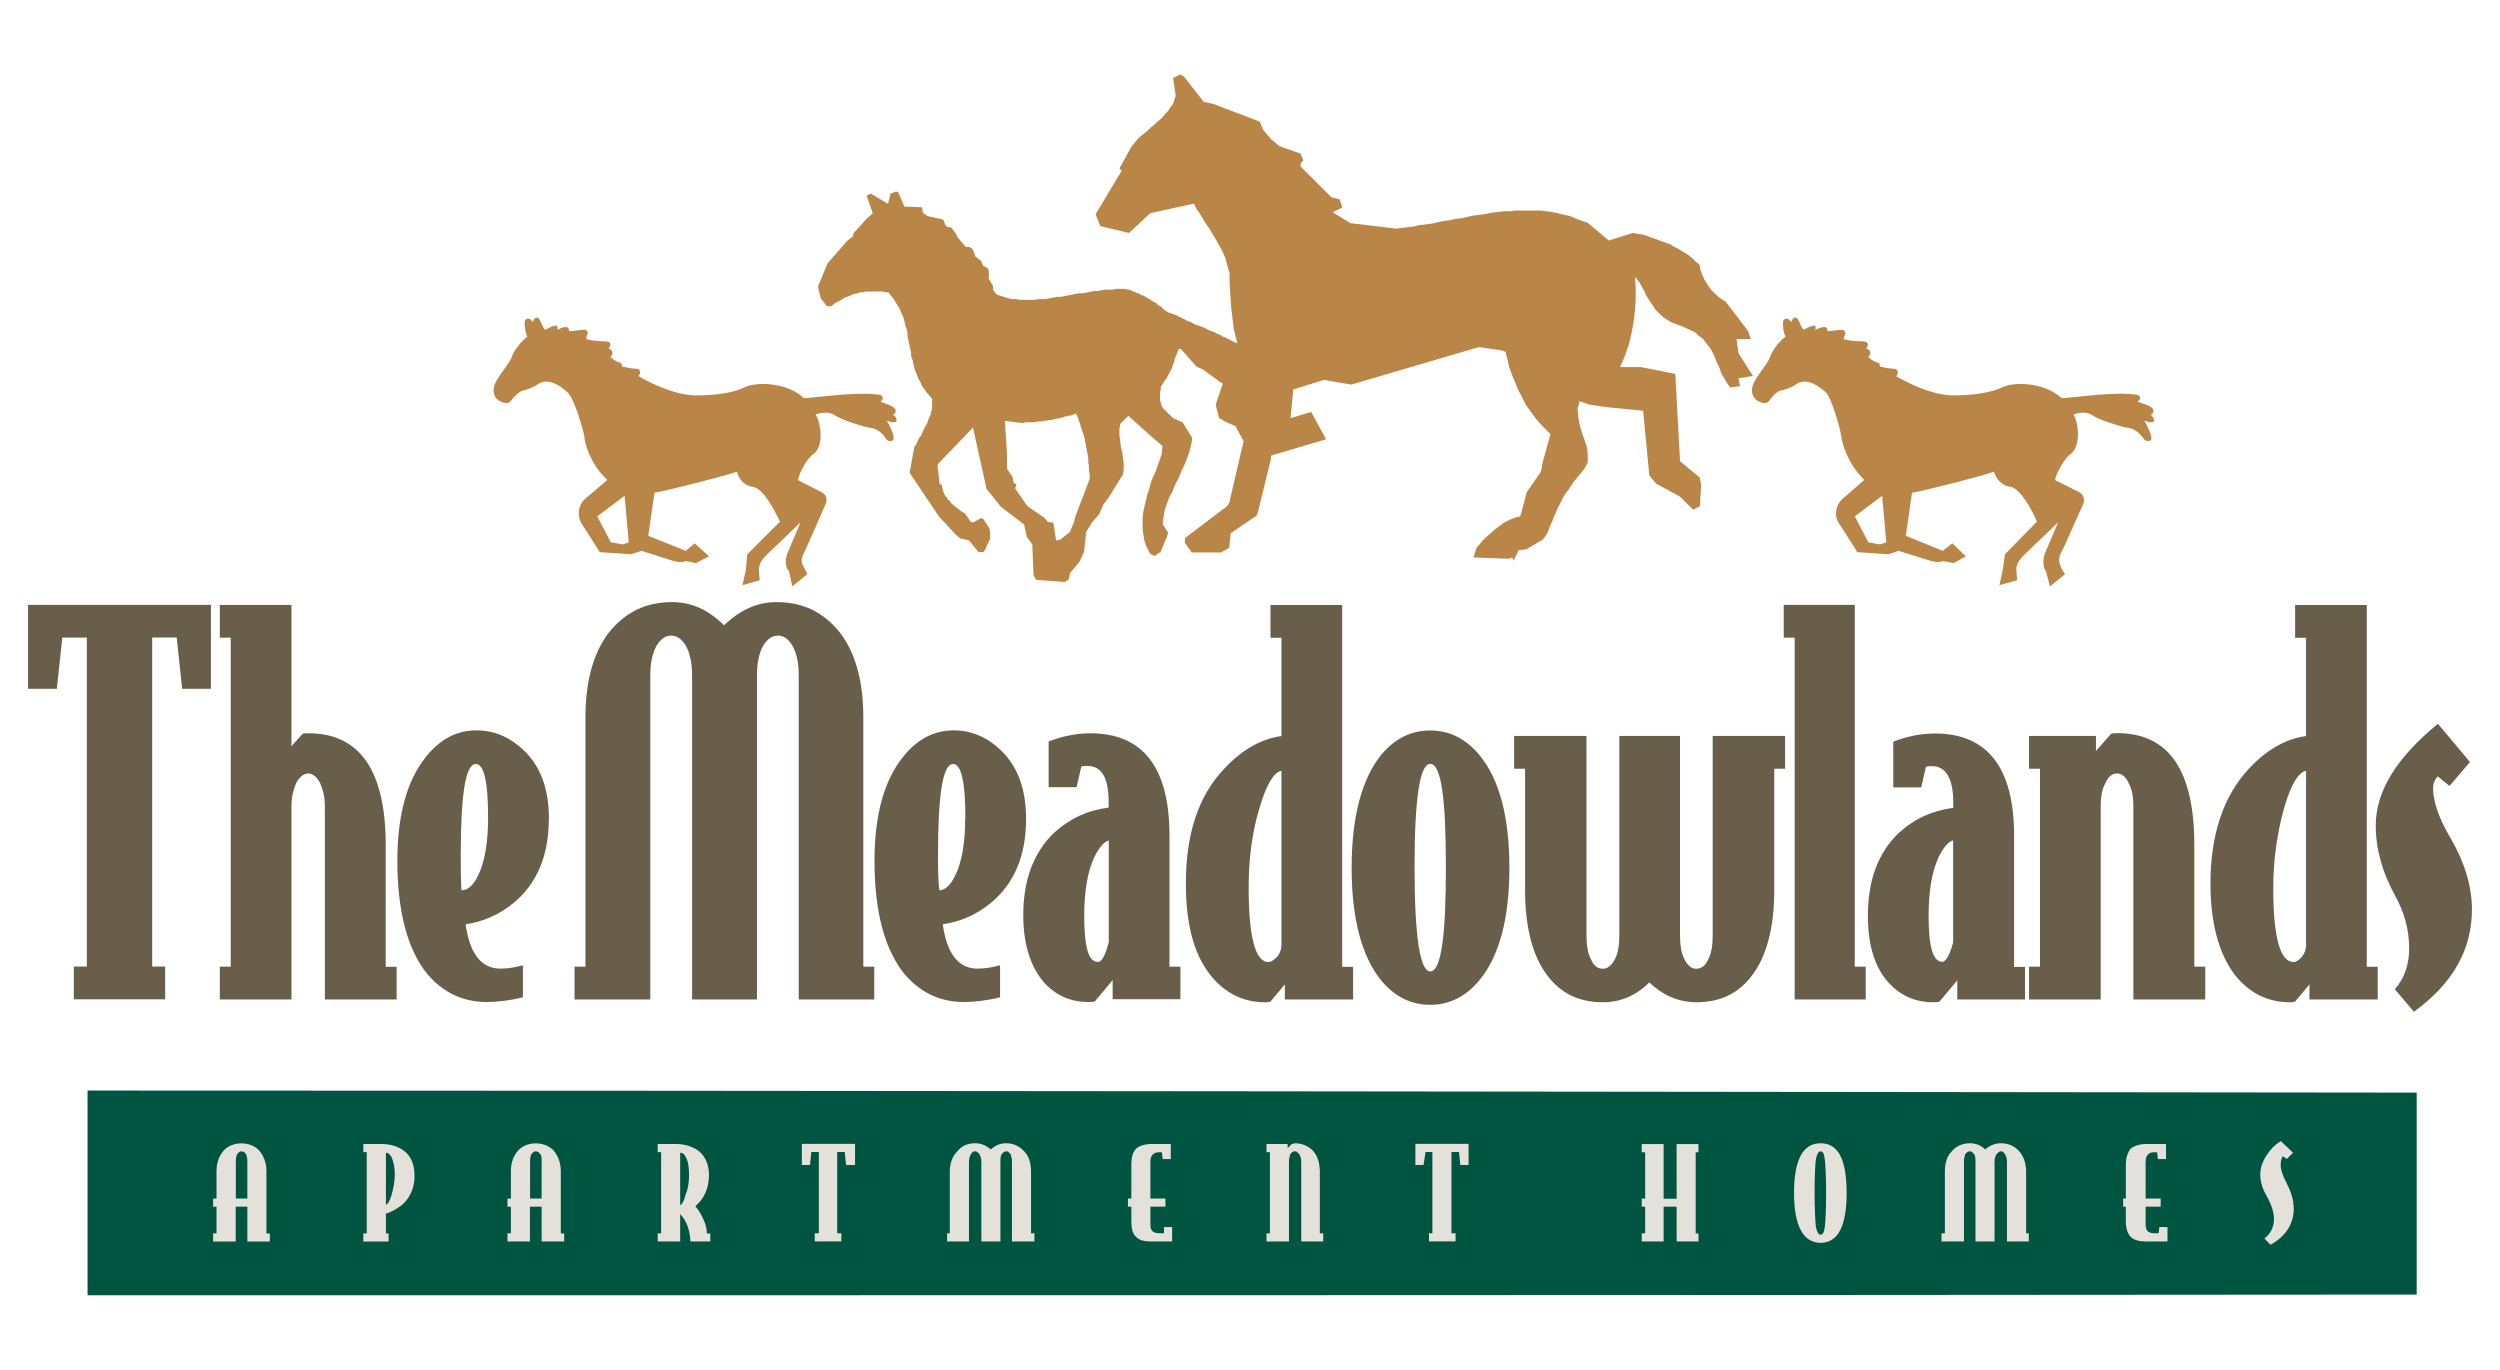
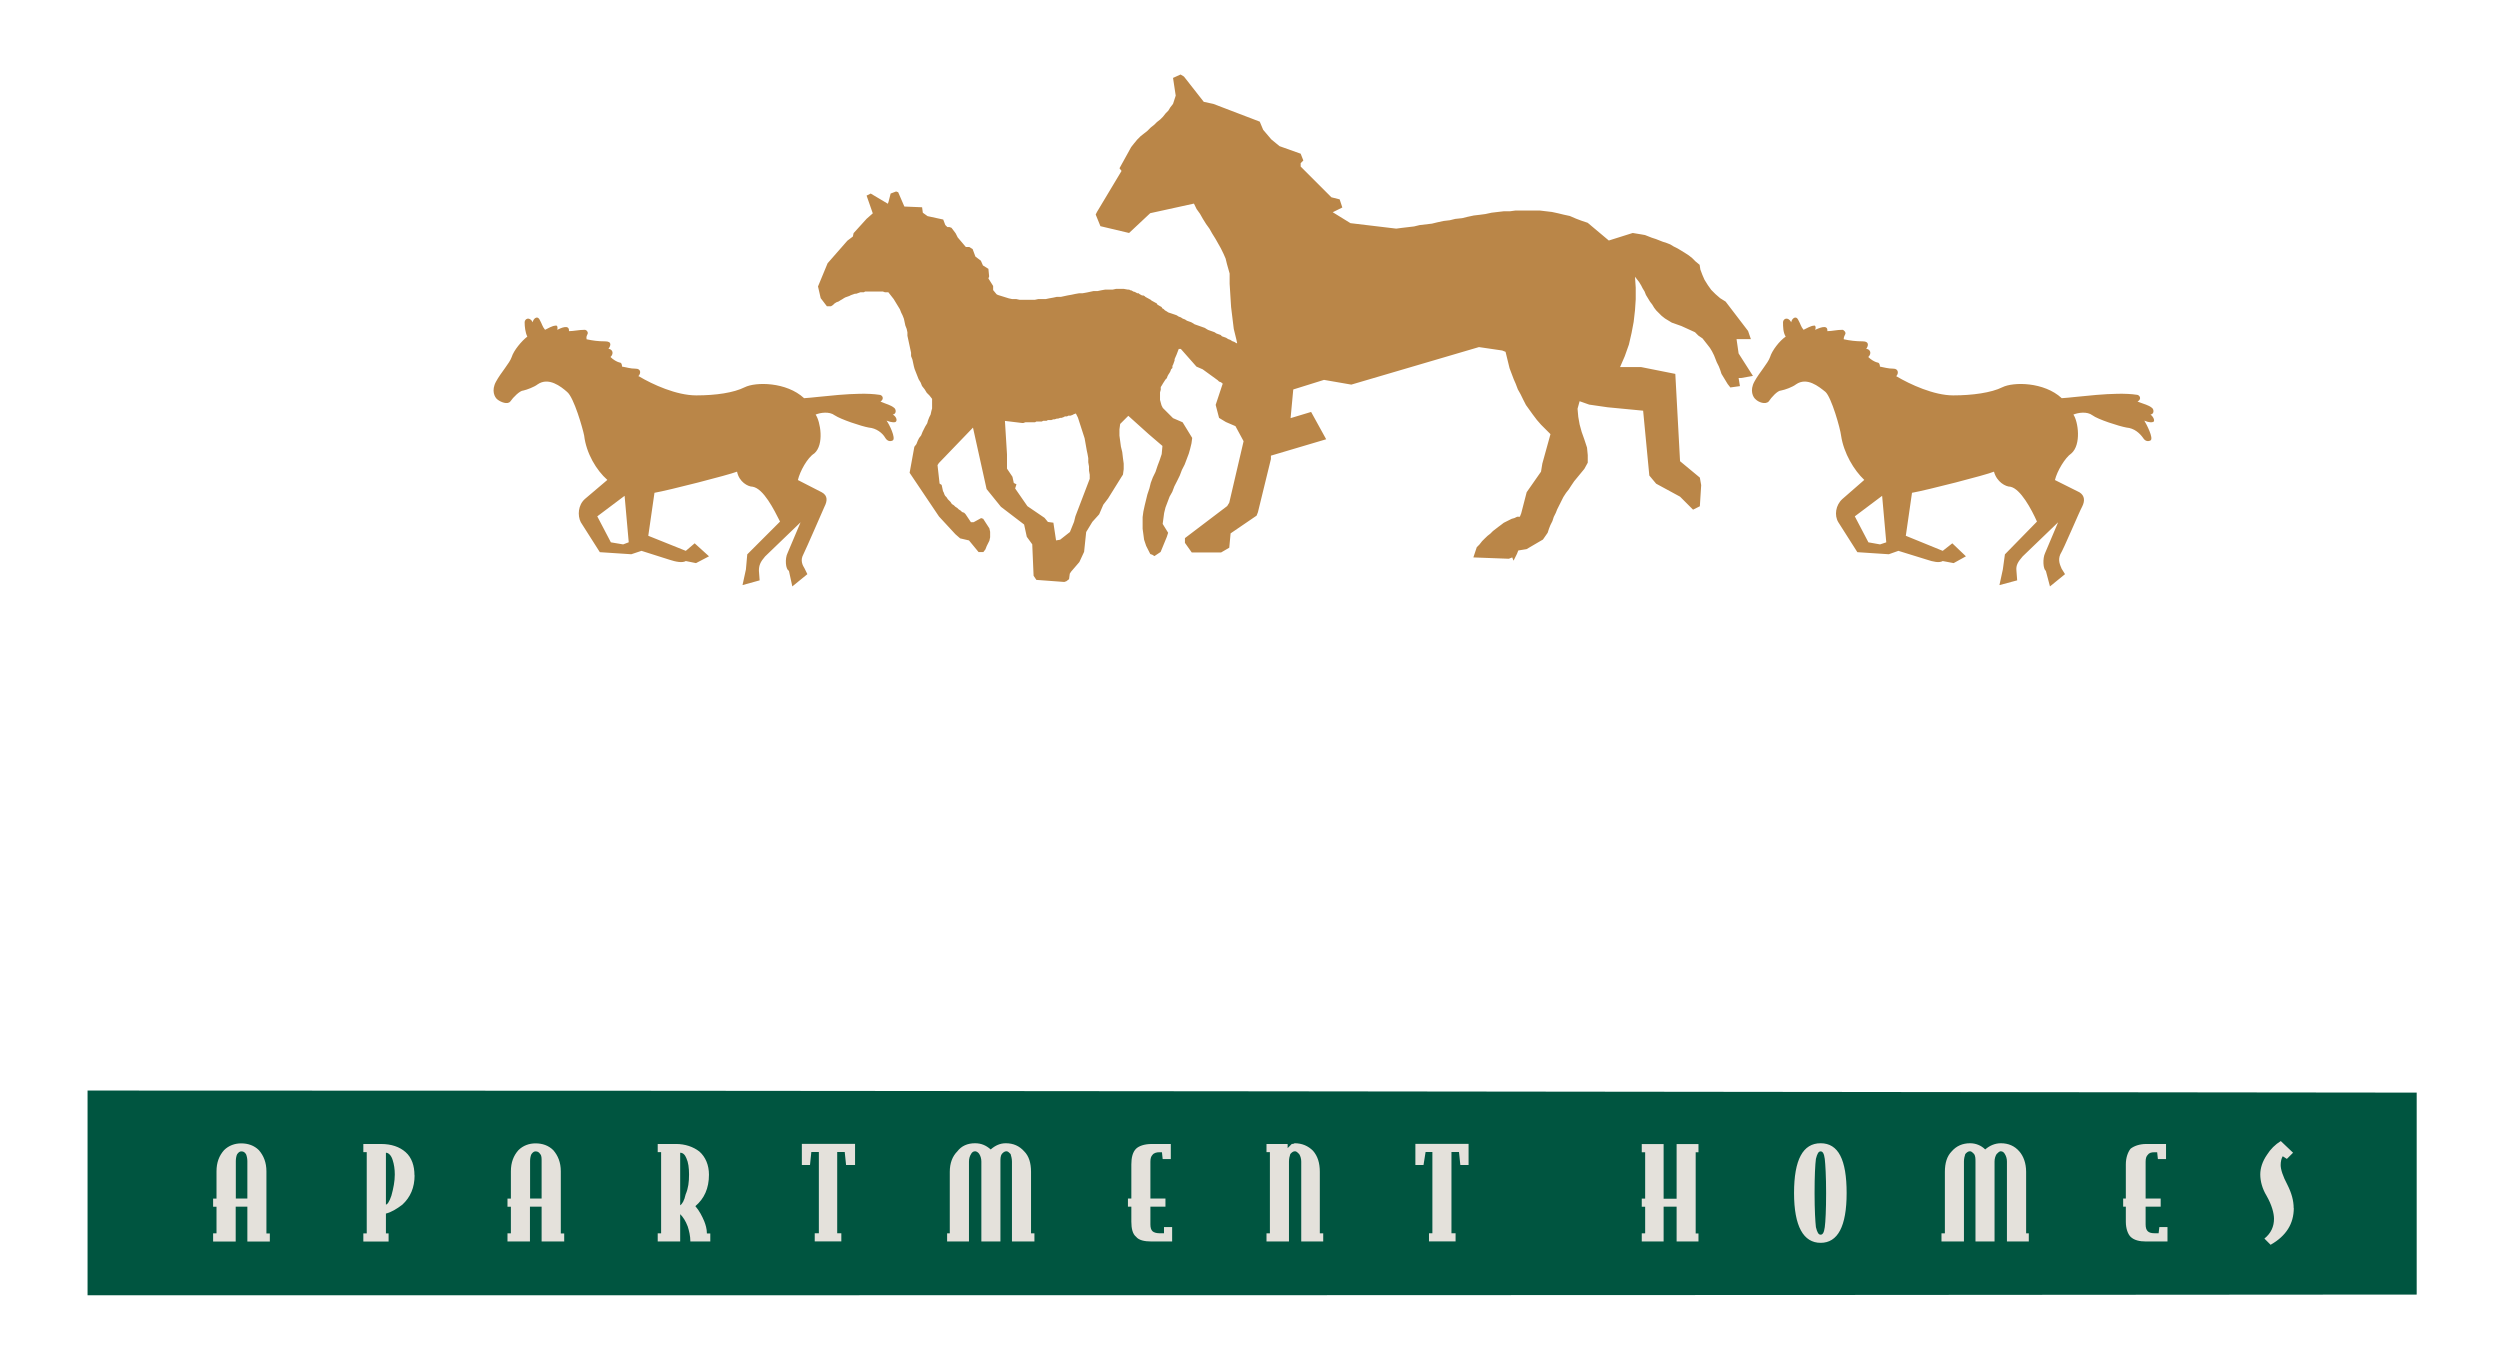
<svg xmlns="http://www.w3.org/2000/svg" id="Layer_1" data-name="Layer 1" viewBox="0 0 205.86 112.82">
  <defs>
    <style>
      .cls-1 {
        fill: #695e4a;
      }

      .cls-2 {
        fill: #e4e1db;
      }

      .cls-3 {
        fill: #ba8648;
      }

      .cls-3, .cls-4 {
        fill-rule: evenodd;
      }

      .cls-4 {
        fill: #005540;
      }
    </style>
  </defs>
-   <path class="cls-1" d="M203.55,74.9c0-1.85-.56-3.82-1.74-5.85-1.01-1.69-1.46-3.09-1.46-4.16,0-.34,.11-.67,.39-.96l.96,.79,1.69-1.97-2.64-3.15c-3.43,2.81-5.12,5.56-5.12,8.38,0,1.97,.56,3.88,1.57,5.73,.79,1.41,1.18,2.87,1.18,4.38,0,1.35-.39,2.47-1.18,3.37l1.57,1.85c3.2-2.3,4.78-5.12,4.78-8.43m-13.66,2.92v-14.33c-.62,.11-1.24,1.12-1.8,3.04-.56,2.02-.9,4.22-.9,6.58,0,4.1,.56,6.13,1.69,6.13,.17,0,.45-.17,.68-.45,.22-.28,.34-.62,.34-.96Zm5.9,4.5h-5.62v-1.24l-1.18,1.41c-.11,.06-.28,.06-.45,.06-1.85,0-3.37-.79-4.55-2.3-1.29-1.74-1.97-4.22-1.97-7.48,0-4.05,1.07-7.19,3.15-9.44,1.46-1.57,3.04-2.47,4.72-2.7v-8.09h-.9v-2.7h5.9v29.79h.9v2.7Zm-14.22,0h-5.9v-15.91c0-.79-.11-1.41-.39-1.91-.23-.51-.56-.79-.96-.79s-.73,.28-.95,.79c-.28,.51-.39,1.12-.39,1.91v15.91h-5.9v-2.7h.9v-16.3h-.9v-2.7h5.51v1.24l1.24-1.41c.11-.06,.28-.06,.51-.06,4.27,0,6.35,3.09,6.35,9.22v10.01h.9v2.7Zm-20.74-4.72v-8.38c-.39,.11-.79,.56-1.18,1.35-.56,1.18-.84,2.81-.84,4.83,0,2.53,.34,3.82,1.13,3.82,.28,0,.62-.56,.9-1.63Zm5.9,4.72h-5.56v-1.57l-1.46,1.74c-.11,.06-.34,.06-.51,.06-1.46,0-2.64-.51-3.65-1.57-1.18-1.29-1.74-3.15-1.74-5.56,0-2.92,.84-5.17,2.53-6.8,1.29-1.18,2.76-1.85,4.5-2.08v-.45c0-1.97-.62-2.98-1.74-2.98-.22,0-.39,0-.51,.06l-.39,1.69h-2.3v-3.77c1.18-.45,2.3-.67,3.43-.67,4.33,0,6.52,2.81,6.52,8.43v10.79h.9v2.7Zm-13.1,0v-2.7h-.9v-29.79h-5.85v2.7h.9v29.79h5.85Zm-6.63-19h-.9v10.01c0,3.04-.62,5.4-1.8,6.97-1.12,1.52-2.64,2.25-4.61,2.25-1.46,0-2.75-.56-3.88-1.63-1.07,1.07-2.36,1.63-3.82,1.63-1.97,0-3.48-.73-4.61-2.25-1.18-1.57-1.8-3.93-1.8-6.97v-10.01h-.9v-2.7h5.96v16.47c0,.79,.11,1.46,.39,1.97,.22,.51,.56,.73,.96,.73,.34,0,.67-.22,.96-.73,.28-.51,.39-1.18,.39-1.97v-16.47h5v16.47c0,.79,.11,1.46,.39,1.97,.28,.51,.56,.73,.95,.73s.73-.22,.96-.73c.28-.51,.39-1.18,.39-1.97v-16.47h5.96v2.7Zm-27.94,8.09c0,5.73-.39,8.6-1.29,8.6-.84,0-1.29-2.87-1.29-8.6s.45-8.49,1.29-8.49c.9,0,1.29,2.81,1.29,8.49Zm5.23,.06c0-4.22-.84-7.31-2.47-9.28-1.12-1.35-2.47-2.02-4.05-2.02s-2.92,.67-4.05,2.02c-1.57,1.97-2.42,5.06-2.42,9.28s.84,7.31,2.42,9.27c1.12,1.35,2.47,2.02,4.05,2.02s2.92-.67,4.05-2.02c1.63-1.97,2.47-5.06,2.47-9.27Zm-18.77,6.35v-14.33c-.62,.11-1.24,1.12-1.8,3.04-.62,2.02-.9,4.22-.9,6.58,0,4.1,.56,6.13,1.63,6.13,.22,0,.45-.17,.73-.45,.22-.28,.34-.62,.34-.96Zm5.9,4.5h-5.62v-1.24l-1.18,1.41c-.11,.06-.28,.06-.45,.06-1.85,0-3.37-.79-4.55-2.3-1.35-1.74-1.97-4.22-1.97-7.48,0-4.05,1.01-7.19,3.15-9.44,1.46-1.57,3.03-2.47,4.72-2.7v-8.09h-.9v-2.7h5.9v29.79h.9v2.7Zm-20.12-4.72c-.28,1.07-.56,1.63-.9,1.63-.79,0-1.12-1.29-1.12-3.82,0-2.02,.28-3.65,.84-4.83,.39-.79,.79-1.24,1.18-1.35v8.38Zm5.9,4.72v-2.7h-.9v-10.79c0-5.62-2.19-8.43-6.52-8.43-1.12,0-2.25,.23-3.43,.67v3.77h2.3l.39-1.69c.11-.06,.28-.06,.51-.06,1.18,0,1.74,1.01,1.74,2.98v.45c-1.74,.22-3.2,.9-4.5,2.08-1.69,1.63-2.53,3.88-2.53,6.8,0,2.42,.62,4.27,1.74,5.56,1.01,1.07,2.19,1.57,3.65,1.57,.17,0,.39,0,.51-.06l1.46-1.74v1.57h5.57Zm-17.71-15.01c0-2.92-.34-4.38-1.01-4.38-.84,0-1.24,2.47-1.24,7.48,0,1.07,0,2.08,.11,2.92,.45,0,.9-.39,1.29-1.18,.56-1.12,.84-2.7,.84-4.83Zm5,.17c0,3.04-1.01,5.34-2.92,6.91-1.18,.96-2.47,1.52-3.94,1.74,.34,2.42,1.29,3.65,2.87,3.65,.62,0,1.24-.11,1.85-.28v2.64c-1.12,.28-2.14,.39-2.98,.39-1.97,0-3.6-.79-4.89-2.3-1.63-2.02-2.47-5.12-2.47-9.33,0-3.77,.79-6.58,2.3-8.49,1.18-1.52,2.59-2.25,4.22-2.25,1.46,0,2.76,.56,3.88,1.63,1.4,1.35,2.08,3.2,2.08,5.68Zm-12.48,14.84h-6.24v-26.7c0-1.01-.17-1.8-.51-2.42-.34-.56-.73-.84-1.18-.84-.51,0-.9,.28-1.24,.84-.34,.62-.51,1.41-.51,2.42v26.7h-5.34v-26.7c0-1.01-.17-1.8-.51-2.42-.34-.56-.73-.84-1.24-.84-.45,0-.84,.28-1.18,.84-.34,.62-.51,1.41-.51,2.42v26.7h-6.24v-2.7h.9v-20.52c0-2.92,.62-5.28,1.91-6.97,1.35-1.69,3.04-2.53,5.23-2.53,1.57,0,2.98,.62,4.27,1.91,1.35-1.29,2.75-1.91,4.33-1.91,2.19,0,3.88,.84,5.23,2.53,1.29,1.69,1.91,4.05,1.91,6.97v20.52h.9v2.7Zm-31.82-15.01c0-2.92-.34-4.38-1.01-4.38-.84,0-1.24,2.47-1.24,7.48,0,1.07,0,2.08,.06,2.92,.51,0,.96-.39,1.35-1.18,.56-1.12,.84-2.7,.84-4.83Zm5,.17c0,3.04-1.01,5.34-2.92,6.91-1.18,.96-2.47,1.52-3.93,1.74,.34,2.42,1.29,3.65,2.87,3.65,.62,0,1.24-.11,1.85-.28v2.64c-1.12,.28-2.14,.39-2.98,.39-1.97,0-3.6-.79-4.89-2.3-1.63-2.02-2.47-5.12-2.47-9.33,0-3.77,.79-6.58,2.3-8.49,1.18-1.52,2.59-2.25,4.22-2.25,1.46,0,2.75,.56,3.88,1.63,1.41,1.35,2.08,3.2,2.08,5.68Zm-12.54,14.84h-5.9v-15.91c0-.79-.17-1.41-.39-1.91-.28-.51-.62-.79-.96-.79-.39,0-.73,.28-1.01,.79-.22,.51-.39,1.12-.39,1.91v15.91h-5.9v-2.7h.9v-27.09h-.9v-2.7h5.9v11.64l.9-1.01c.06-.06,.22-.06,.51-.06,4.22,0,6.35,3.09,6.35,9.22v10.01h.9v2.7Zm-15.29-25.58h-2.36l-.45-4.22h-2.02v27.09h1.07v2.7H6.08v-2.7h1.07v-27.09h-2.02l-.45,4.22H2.31v-6.91h15.06v6.91Z" />
  <path class="cls-4" d="M199,89.97c-56.32-.06-135.13-.17-191.79-.17v16.86c56.61,0,129.51,0,191.79-.06v-16.64" />
  <path class="cls-2" d="M188.88,99.47c0,1.29-.62,2.3-1.91,3.03l-.51-.51c.56-.45,.79-1.01,.79-1.63,0-.45-.17-1.12-.62-1.91-.34-.56-.51-1.18-.51-1.74,0-.51,.17-1.07,.56-1.63,.28-.45,.67-.84,1.13-1.12l1.01,.96-.51,.51-.34-.22c-.11,.17-.17,.45-.17,.73,0,.34,.17,.9,.56,1.63,.34,.68,.51,1.29,.51,1.91m-10.4,2.75h-1.74c-.56,0-1.01-.11-1.29-.39-.22-.22-.39-.67-.39-1.24v-1.24h-.22v-.67h.22v-2.81c0-.56,.17-1.01,.39-1.29,.28-.22,.73-.39,1.29-.39h1.63v1.24h-.67l-.06-.56h-.22c-.28,0-.45,.06-.56,.22-.11,.11-.17,.28-.17,.56v3.03h1.24v.67h-1.24v1.46c0,.28,.06,.45,.17,.56,.11,.11,.28,.17,.56,.17h.34l.06-.51h.67v1.18Zm-11.41,0h-1.8v-6.58c0-.23-.06-.45-.17-.62-.06-.11-.17-.23-.34-.23-.11,0-.22,.11-.34,.23-.11,.17-.17,.39-.17,.62v6.58h-1.57v-6.58c0-.23,0-.45-.11-.62-.11-.11-.22-.23-.34-.23-.17,0-.28,.11-.39,.23-.06,.17-.11,.39-.11,.62v6.58h-1.85v-.67h.28v-5.06c0-.73,.17-1.29,.56-1.69,.39-.45,.9-.67,1.52-.67,.45,0,.9,.17,1.24,.51,.39-.34,.84-.51,1.29-.51,.62,0,1.13,.22,1.52,.67,.34,.39,.56,.96,.56,1.69v5.06h.22v.67Zm-16.69-3.99c0-1.41-.06-2.36-.11-2.81-.06-.45-.17-.62-.34-.62s-.28,.17-.39,.62c-.06,.45-.11,1.41-.11,2.81s.06,2.36,.11,2.81c.11,.45,.22,.62,.39,.62s.28-.17,.34-.62c.06-.45,.11-1.41,.11-2.81Zm1.69,0c0,2.75-.73,4.1-2.14,4.1s-2.19-1.35-2.19-4.1,.73-4.1,2.19-4.1,2.14,1.35,2.14,4.1Zm-12.2,3.99h-1.8v-2.87h-1.07v2.87h-1.8v-.67h.28v-2.19h-.28v-.67h.28v-3.82h-.28v-.67h1.8v4.5h1.07v-4.5h1.8v.67h-.23v6.69h.23v.67Zm-18.94-6.3h-.67l-.11-1.07h-.62v6.69h.34v.67h-2.19v-.67h.28v-6.69h-.56l-.17,1.07h-.67v-1.74h4.38v1.74Zm-11.97,6.3h-1.8v-6.58c0-.23-.06-.45-.17-.62-.11-.11-.22-.23-.34-.23-.17,0-.28,.11-.39,.23-.06,.17-.11,.39-.11,.62v6.58h-1.85v-.67h.28v-6.69h-.28v-.67h1.74v.34l.34-.34c.17,0,.23-.06,.23-.06,.62,0,1.12,.22,1.52,.62,.39,.45,.56,1.01,.56,1.74v5.06h.28v.67Zm-12.42,0h-1.69c-.62,0-1.07-.11-1.29-.39-.28-.22-.39-.67-.39-1.24v-1.24h-.28v-.67h.28v-2.81c0-.56,.11-1.01,.39-1.29,.23-.22,.67-.39,1.29-.39h1.57v1.24h-.67l-.06-.56h-.22c-.22,0-.45,.06-.56,.22-.11,.11-.17,.28-.17,.56v3.03h1.24v.67h-1.24v1.46c0,.28,.06,.45,.17,.56,.11,.11,.34,.17,.56,.17h.39v-.51h.67v1.18Zm-11.35,0h-1.85v-6.58c0-.23-.06-.45-.11-.62-.11-.11-.22-.23-.34-.23-.17,0-.28,.11-.39,.23-.11,.17-.11,.39-.11,.62v6.58h-1.57v-6.58c0-.23-.06-.45-.17-.62-.06-.11-.22-.23-.34-.23-.17,0-.28,.11-.34,.23-.11,.17-.17,.39-.17,.62v6.58h-1.8v-.67h.22v-5.06c0-.73,.22-1.29,.62-1.69,.34-.45,.84-.67,1.46-.67,.51,0,.9,.17,1.29,.51,.39-.34,.79-.51,1.24-.51,.62,0,1.12,.22,1.52,.67,.39,.39,.56,.96,.56,1.69v5.06h.28v.67Zm-14.78-6.3h-.73l-.11-1.07h-.62v6.69h.34v.67h-2.19v-.67h.34v-6.69h-.62l-.11,1.07h-.67v-1.74h4.38v1.74Zm-13.66,.79c0-.56-.06-1.01-.22-1.35-.11-.28-.28-.45-.51-.45v4.33c.17-.11,.34-.39,.45-.9,.22-.51,.28-1.01,.28-1.63Zm1.74,5.51h-1.63c0-.45-.11-.9-.22-1.24-.17-.45-.39-.79-.62-1.01v2.25h-1.85v-.67h.28v-6.69h-.28v-.67h1.52c.73,0,1.41,.23,1.91,.62,.51,.45,.79,1.12,.79,1.91,0,1.13-.39,1.97-1.12,2.59,.34,.39,.56,.84,.73,1.24,.11,.28,.22,.62,.22,1.01h.28v.67Zm-13.88-3.54v-3.09c0-.22,0-.45-.11-.56-.11-.17-.22-.23-.39-.23-.11,0-.22,.06-.34,.23-.06,.11-.11,.34-.11,.56v3.09h.96Zm1.85,3.54h-1.85v-2.87h-.96v2.87h-1.85v-.67h.28v-2.19h-.28v-.67h.28v-2.25c0-.73,.22-1.29,.62-1.74,.39-.39,.9-.56,1.41-.56,.56,0,1.07,.17,1.46,.56,.39,.45,.62,1.01,.62,1.74v5.12h.28v.67Zm-13.94-5.51c0-.45-.06-.84-.17-1.18-.11-.39-.34-.62-.56-.62v4.27c.11,0,.28-.22,.45-.73,.17-.62,.28-1.18,.28-1.74Zm1.63,.06c0,1.01-.34,1.8-1.01,2.42-.45,.34-.9,.62-1.35,.73v1.63h.22v.67h-2.08v-.67h.28v-6.69h-.28v-.67h1.46c.84,0,1.52,.23,2.02,.67,.51,.45,.73,1.13,.73,1.91Zm-13.77,1.91v-3.09c0-.22-.06-.45-.11-.56-.11-.17-.22-.23-.39-.23-.11,0-.22,.06-.34,.23-.06,.11-.11,.34-.11,.56v3.09h.96Zm1.85,3.54h-1.85v-2.87h-.96v2.87h-1.86v-.67h.28v-2.19h-.28v-.67h.28v-2.25c0-.73,.22-1.29,.62-1.74,.39-.39,.9-.56,1.41-.56,.56,0,1.07,.17,1.46,.56,.39,.45,.62,1.01,.62,1.74v5.12h.28v.67Z" />
  <path class="cls-3" d="M87.3,44.44l-.34,.06-.22-1.46-.45-.06-.28-.34-1.41-.96-1.01-1.46,.11-.34-.22-.11-.11-.51-.45-.67v-1.18l-.17-2.75,1.41,.17h.11l.17-.06h.79l.11-.06h.45l.11-.06h.28l.11-.06h.28l.17-.06h.11l.17-.06h.11l.17-.06h.11l.17-.06,.11-.06h.17l.11-.06h.17l.17-.06,.11-.06,.17-.06,.17,.34,.11,.34,.11,.34,.11,.34,.11,.34,.11,.34,.06,.34,.06,.34,.06,.34,.06,.28,.06,.34v.34l.06,.34v.34l.06,.34v.34l-1.18,3.09-.11,.45-.34,.84-.79,.62m37.32,1.74l.28-.56,.11-.28,.68-.11,1.35-.79,.39-.56,.11-.34,.11-.28,.17-.34,.11-.34,.17-.34,.11-.28,.17-.34,.17-.34,.17-.34,.22-.34,.22-.28,.22-.34,.23-.34,.28-.34,.28-.34,.28-.34,.28-.51v-.62l-.06-.62-.22-.67-.22-.62-.17-.62-.11-.62-.06-.67,.17-.62,.79,.28,1.52,.22,2.92,.28,.51,5.34,.56,.67,1.97,1.07,1.07,1.07,.56-.28,.11-1.74-.11-.62-1.63-1.35-.39-7.19-2.81-.56h-1.74l.39-.9,.34-.96,.22-.96,.17-.9,.11-.96,.06-.9v-.96l-.06-.9,.17,.22,.17,.22,.17,.28,.11,.22,.17,.28,.11,.28,.17,.28,.17,.28,.17,.22,.17,.28,.17,.22,.22,.22,.22,.22,.28,.22,.28,.17,.28,.17,.79,.28,1.12,.51,.28,.28,.34,.23,.22,.28,.22,.28,.17,.22,.17,.28,.17,.34,.11,.28,.11,.28,.17,.34,.11,.28,.11,.34,.17,.28,.17,.28,.17,.28,.22,.28,.79-.11-.11-.67h.22l.96-.17-1.18-1.85-.17-1.18h1.18l-.23-.67-1.85-2.42-.45-.28-.39-.34-.34-.34-.28-.39-.28-.45-.17-.39-.17-.45-.06-.39-.34-.28-.28-.28-.28-.22-.34-.22-.28-.17-.28-.17-.34-.17-.28-.17-.28-.11-.34-.11-.28-.11-.28-.11-.34-.11-.28-.11-.28-.11-.34-.06-.67-.11-1.97,.62-1.74-1.46-.51-.17-.45-.17-.51-.22-.51-.11-.45-.11-.51-.11-.51-.06-.51-.06h-1.97l-.45,.06h-.51l-.51,.06-.51,.06-.51,.11-.45,.06-.51,.06-.51,.11-.45,.11-.56,.06-.45,.11-.51,.06-.51,.11-.45,.11-.51,.06-.51,.06-.45,.11-.51,.06-.51,.06-.45,.06-3.77-.45-1.46-.9,.79-.39-.22-.67-.68-.17-2.53-2.53v-.28l.22-.22-.22-.56-1.74-.62-.68-.56-.67-.79-.28-.67-3.82-1.46-.79-.17-1.63-2.08-.28-.17-.62,.28,.22,1.46-.11,.34-.11,.34-.22,.28-.17,.28-.22,.22-.22,.28-.22,.22-.28,.22-.22,.22-.28,.22-.28,.28-.28,.22-.28,.22-.28,.28-.28,.34-.22,.28-.96,1.74,.17,.22-2.02,3.37-.11,.22,.39,.96,2.36,.56,1.74-1.63,3.6-.79,.22,.45,.28,.39,.22,.39,.28,.45,.28,.39,.22,.39,.28,.45,.22,.39,.22,.39,.22,.45,.17,.39,.11,.45,.11,.39,.11,.39v.84l.06,.96,.06,.96,.11,.9,.11,.9,.22,.9,.06,.28h-.06l-.17-.11-.17-.06-.17-.11-.17-.06-.17-.11-.17-.06-.17-.06-.11-.11-.17-.06-.17-.06-.17-.11-.17-.06-.17-.06-.17-.06-.11-.06-.17-.11-.17-.06-.17-.06-.17-.06-.17-.06-.17-.06-.17-.11-.11-.06-.17-.06-.17-.06-.17-.11-.17-.06-.17-.11-.17-.06-.17-.11-.17-.06-.51-.17-.17-.11-.11-.06-.11-.11-.11-.06-.06-.11-.11-.06-.11-.06-.11-.06-.06-.11-.11-.06-.11-.06-.11-.06-.11-.06-.06-.06-.11-.06-.11-.06-.11-.06-.11-.06-.06-.06-.11-.06h-.11l-.11-.06-.11-.06-.06-.06h-.11l-.11-.06-.11-.06h-.06l-.11-.06-.11-.06h-.06l-.11-.06h-.11l-.34-.06h-.62l-.28,.06h-.62l-.34,.06-.28,.06h-.34l-.28,.06-.28,.06-.34,.06h-.28l-.34,.06-.28,.06-.34,.06-.28,.06-.28,.06h-.34l-.28,.06-.34,.06-.28,.06h-.62l-.28,.06h-1.24l-.28-.06h-.34l-.28-.06-.9-.28-.11-.06-.28-.34v-.34l-.39-.62,.06-.17-.06-.62-.45-.28-.17-.39-.45-.34-.23-.62-.28-.17h-.28l-.67-.79-.17-.34-.34-.45-.17-.06h-.17l-.17-.17-.17-.45-1.29-.28-.39-.28-.06-.45-1.46-.06-.51-1.18-.17-.06-.45,.17-.17,.67-.06,.17-1.41-.84-.34,.17,.51,1.46-.51,.45-1.07,1.18-.06,.28-.45,.34-1.63,1.86-.79,1.91,.22,.96,.51,.67h.34l.17-.11,.11-.11,.17-.11,.17-.06,.17-.11,.11-.06,.17-.11,.11-.06,.17-.06,.17-.06,.11-.06,.17-.06,.17-.06h.11l.17-.06,.17-.06h.28l.11-.06h1.46l.17,.06h.28l.22,.28,.22,.28,.17,.28,.17,.28,.17,.28,.11,.28,.11,.22,.11,.28,.06,.28,.06,.28,.11,.28,.06,.28v.28l.06,.28,.06,.28,.06,.28,.06,.28,.06,.28v.28l.11,.28,.06,.28,.06,.28,.06,.22,.11,.28,.11,.28,.11,.28,.17,.28,.11,.28,.22,.28,.17,.28,.22,.22,.22,.28v.79l-.06,.22-.06,.28-.11,.22-.11,.28-.06,.22-.17,.28-.11,.22-.11,.22-.11,.28-.17,.22-.11,.22-.11,.28-.17,.22-.39,2.14,2.42,3.6,1.35,1.46,.39,.34,.73,.17,.79,.96h.39l.17-.22,.11-.28,.11-.22,.11-.22,.06-.28v-.45l-.06-.28-.51-.79-.17-.06-.62,.34h-.22l-.45-.67-.11-.11-.17-.06-.11-.11-.17-.11-.11-.11-.17-.11-.11-.11-.17-.11-.11-.17-.11-.11-.11-.11-.11-.17-.11-.11-.06-.11-.06-.17-.06-.11-.11-.51-.17-.11-.17-1.52,.11-.17,2.81-2.92,1.12,5.06,1.18,1.46,1.91,1.46,.22,1.01,.45,.62,.11,2.59,.23,.34,2.3,.17,.17-.06,.22-.17,.06-.45,.11-.17,.68-.79,.39-.84,.17-1.63,.51-.84,.56-.62,.34-.79,.39-.51,1.12-1.8,.11-.17,.06-.45v-.45l-.06-.45-.06-.51-.11-.45-.06-.45-.06-.45v-.51l.06-.45,.67-.67,1.69,1.52,1.12,.96-.06,.67-.17,.51-.17,.45-.17,.51-.22,.45-.17,.45-.11,.45-.17,.51-.11,.45-.11,.45-.11,.51-.06,.45v.96l.06,.45,.06,.45,.17,.51,.34,.67,.17,.06,.17,.11,.51-.34,.51-1.24,.11-.34-.45-.73,.06-.45,.06-.45,.11-.45,.17-.45,.17-.45,.22-.39,.17-.45,.23-.45,.22-.45,.17-.45,.23-.45,.17-.45,.17-.45,.11-.39,.11-.45,.06-.45-.79-1.29-.79-.34-.84-.84-.11-.22-.06-.22-.06-.22v-.62l.06-.22v-.22l.11-.17,.06-.11,.11-.17,.11-.17,.11-.11,.06-.17,.06-.11,.11-.17,.06-.11,.06-.17,.11-.11v-.17l.06-.11,.06-.17,.06-.17v-.11l.17-.39,.17-.45h.17l1.29,1.46,.51,.22,1.24,.9,.11,.11,.17,.06,.11,.11h.06l-.06,.06-.56,1.69,.28,1.07,.56,.34,.79,.34,.67,1.24-1.18,5.06-.17,.28-3.48,2.64v.39l.56,.79h2.42l.67-.39,.11-1.18,2.14-1.46,.11-.28,1.07-4.38v-.28l4.55-1.35-1.24-2.25-1.69,.51,.22-2.36,2.53-.79,2.25,.39,10.51-3.09,1.91,.28,.28,.11,.11,.45,.11,.45,.11,.45,.17,.45,.17,.45,.17,.39,.17,.45,.22,.39,.22,.45,.23,.45,.28,.39,.28,.39,.34,.45,.34,.39,.39,.39,.39,.39-.67,2.42-.11,.67-1.18,1.69-.45,1.74-.11,.28h-.22l-.23,.11-.22,.06-.22,.11-.22,.11-.22,.11-.22,.17-.23,.17-.22,.17-.22,.17-.22,.22-.22,.17-.23,.22-.22,.22-.22,.28-.22,.22-.28,.84,2.92,.11,.28-.11Zm30.69-1.52l-.34-3.82-2.25,1.69,1.12,2.14,.96,.17,.51-.17Zm.84-13.66c1.13,.67,3.09,1.57,4.67,1.57s3.15-.22,4.05-.67c.9-.45,3.43-.45,4.89,.9,1.13-.06,4.38-.56,6.18-.28,.22,0,.45,.34,.06,.56,.56,.22,.9,.28,1.18,.51,.17,.11,.22,.51-.11,.56,.17,.11,.34,.39,.28,.56-.11,.11-.39,.11-.79-.06,.17,.28,.79,1.46,.51,1.63-.22,.11-.45,.06-.62-.22-.28-.39-.73-.79-1.35-.84-.62-.11-2.36-.67-2.81-1.01-.45-.34-1.18-.22-1.57-.06,.39,.56,.67,2.47-.17,3.2-.51,.34-1.18,1.46-1.35,2.19l2.02,1.01c.45,.28,.45,.73,.22,1.18-.22,.39-1.52,3.49-1.8,3.93-.22,.51,0,.9,.11,1.18l.28,.45-1.24,1.01-.34-1.29c-.22-.11-.28-1.01-.06-1.46l1.07-2.53-2.92,2.81c-.39,.45-.56,.73-.51,1.18l.06,.79-1.46,.39,.28-1.29,.17-1.24,2.64-2.7c-.45-1.01-1.35-2.7-2.19-2.87-.39,0-1.12-.39-1.35-1.24-.67,.28-5.51,1.52-6.75,1.74l-.51,3.54,3.04,1.24,.79-.62,1.12,1.07-1.01,.56-.9-.17c-.28,.17-.79,.06-1.29-.11l-2.36-.73-.79,.28-2.59-.17-1.57-2.47c-.34-.56-.22-1.41,.34-1.91l1.8-1.57c-.84-.79-1.69-2.19-1.91-3.65-.06-.56-.79-3.15-1.29-3.6-.56-.45-1.52-1.24-2.42-.62-.28,.22-.9,.45-1.24,.51-.28,0-.79,.56-1.01,.9-.28,.28-.84,.06-1.07-.17-.22-.17-.51-.73-.11-1.46,.39-.73,1.12-1.52,1.29-2.02,.17-.56,.79-1.35,1.29-1.69-.22-.34-.22-.84-.22-1.18,0-.28,.39-.51,.68,0,0-.22,.34-.62,.56-.22,.22,.39,.22,.56,.45,.84,.23-.11,.62-.34,.84-.34,.11-.06,.22,.11,.11,.34,.28-.11,1.07-.51,1.01,.11,.39,0,.79-.11,1.24-.11,.11,0,.34,.22,.22,.39-.11,.22-.11,.28-.11,.39,.51,.11,1.01,.17,1.57,.17s.45,.39,.28,.62c.28,0,.51,.34,.17,.67,.22,.22,.51,.39,.73,.45,.17,0,.23,.17,.23,.34,.34,.06,.67,.17,1.12,.17,.39,0,.45,.39,.22,.62Zm-104.39,13.66l-.34-3.82-2.25,1.69,1.12,2.14,1.01,.17,.45-.17Zm.84-13.66c1.12,.67,3.09,1.57,4.72,1.57s3.09-.22,3.99-.67c.9-.45,3.43-.45,4.89,.9,1.12-.06,4.38-.56,6.18-.28,.28,0,.45,.34,.11,.56,.51,.22,.84,.28,1.12,.51,.17,.11,.22,.51-.11,.56,.22,.11,.39,.39,.28,.56-.06,.11-.34,.11-.79-.06,.22,.28,.79,1.46,.51,1.63-.22,.11-.45,.06-.62-.22-.22-.39-.73-.79-1.35-.84-.62-.11-2.3-.67-2.81-1.01-.45-.34-1.18-.22-1.57-.06,.39,.56,.73,2.47-.11,3.2-.56,.34-1.18,1.46-1.35,2.19l1.97,1.01c.51,.28,.45,.73,.22,1.18-.17,.39-1.52,3.49-1.74,3.93-.28,.51-.06,.9,.11,1.18l.22,.45-1.24,1.01-.28-1.29c-.28-.11-.34-1.01-.11-1.46l1.07-2.53-2.92,2.81c-.39,.45-.51,.73-.51,1.18l.06,.79-1.41,.39,.28-1.29,.11-1.24,2.7-2.7c-.51-1.01-1.35-2.7-2.25-2.87-.39,0-1.12-.39-1.29-1.24-.73,.28-5.56,1.52-6.8,1.74l-.51,3.54,3.09,1.24,.73-.62,1.18,1.07-1.07,.56-.84-.17c-.28,.17-.84,.06-1.35-.11l-2.3-.73-.84,.28-2.59-.17-1.57-2.47c-.28-.56-.22-1.41,.34-1.91l1.85-1.57c-.9-.79-1.74-2.19-1.91-3.65-.11-.56-.84-3.15-1.41-3.6-.51-.45-1.52-1.24-2.42-.62-.28,.22-.9,.45-1.18,.51-.28,0-.84,.56-1.07,.9-.22,.28-.79,.06-1.07-.17-.22-.17-.51-.73-.11-1.46,.39-.73,1.12-1.52,1.29-2.02,.17-.56,.84-1.35,1.29-1.69-.17-.34-.22-.84-.22-1.18,0-.28,.39-.51,.67,0,0-.22,.34-.62,.56-.22,.22,.39,.22,.56,.45,.84,.22-.11,.62-.34,.84-.34,.17-.06,.22,.11,.17,.34,.22-.11,1.01-.51,.96,.11,.39,0,.84-.11,1.29-.11,.17,0,.34,.22,.22,.39-.11,.22-.06,.28-.06,.39,.51,.11,.96,.17,1.52,.17,.62,0,.45,.39,.28,.62,.28,0,.51,.34,.17,.67,.22,.22,.51,.39,.73,.45,.17,0,.22,.17,.22,.34,.39,.06,.67,.17,1.12,.17s.45,.39,.22,.62Z" />
</svg>